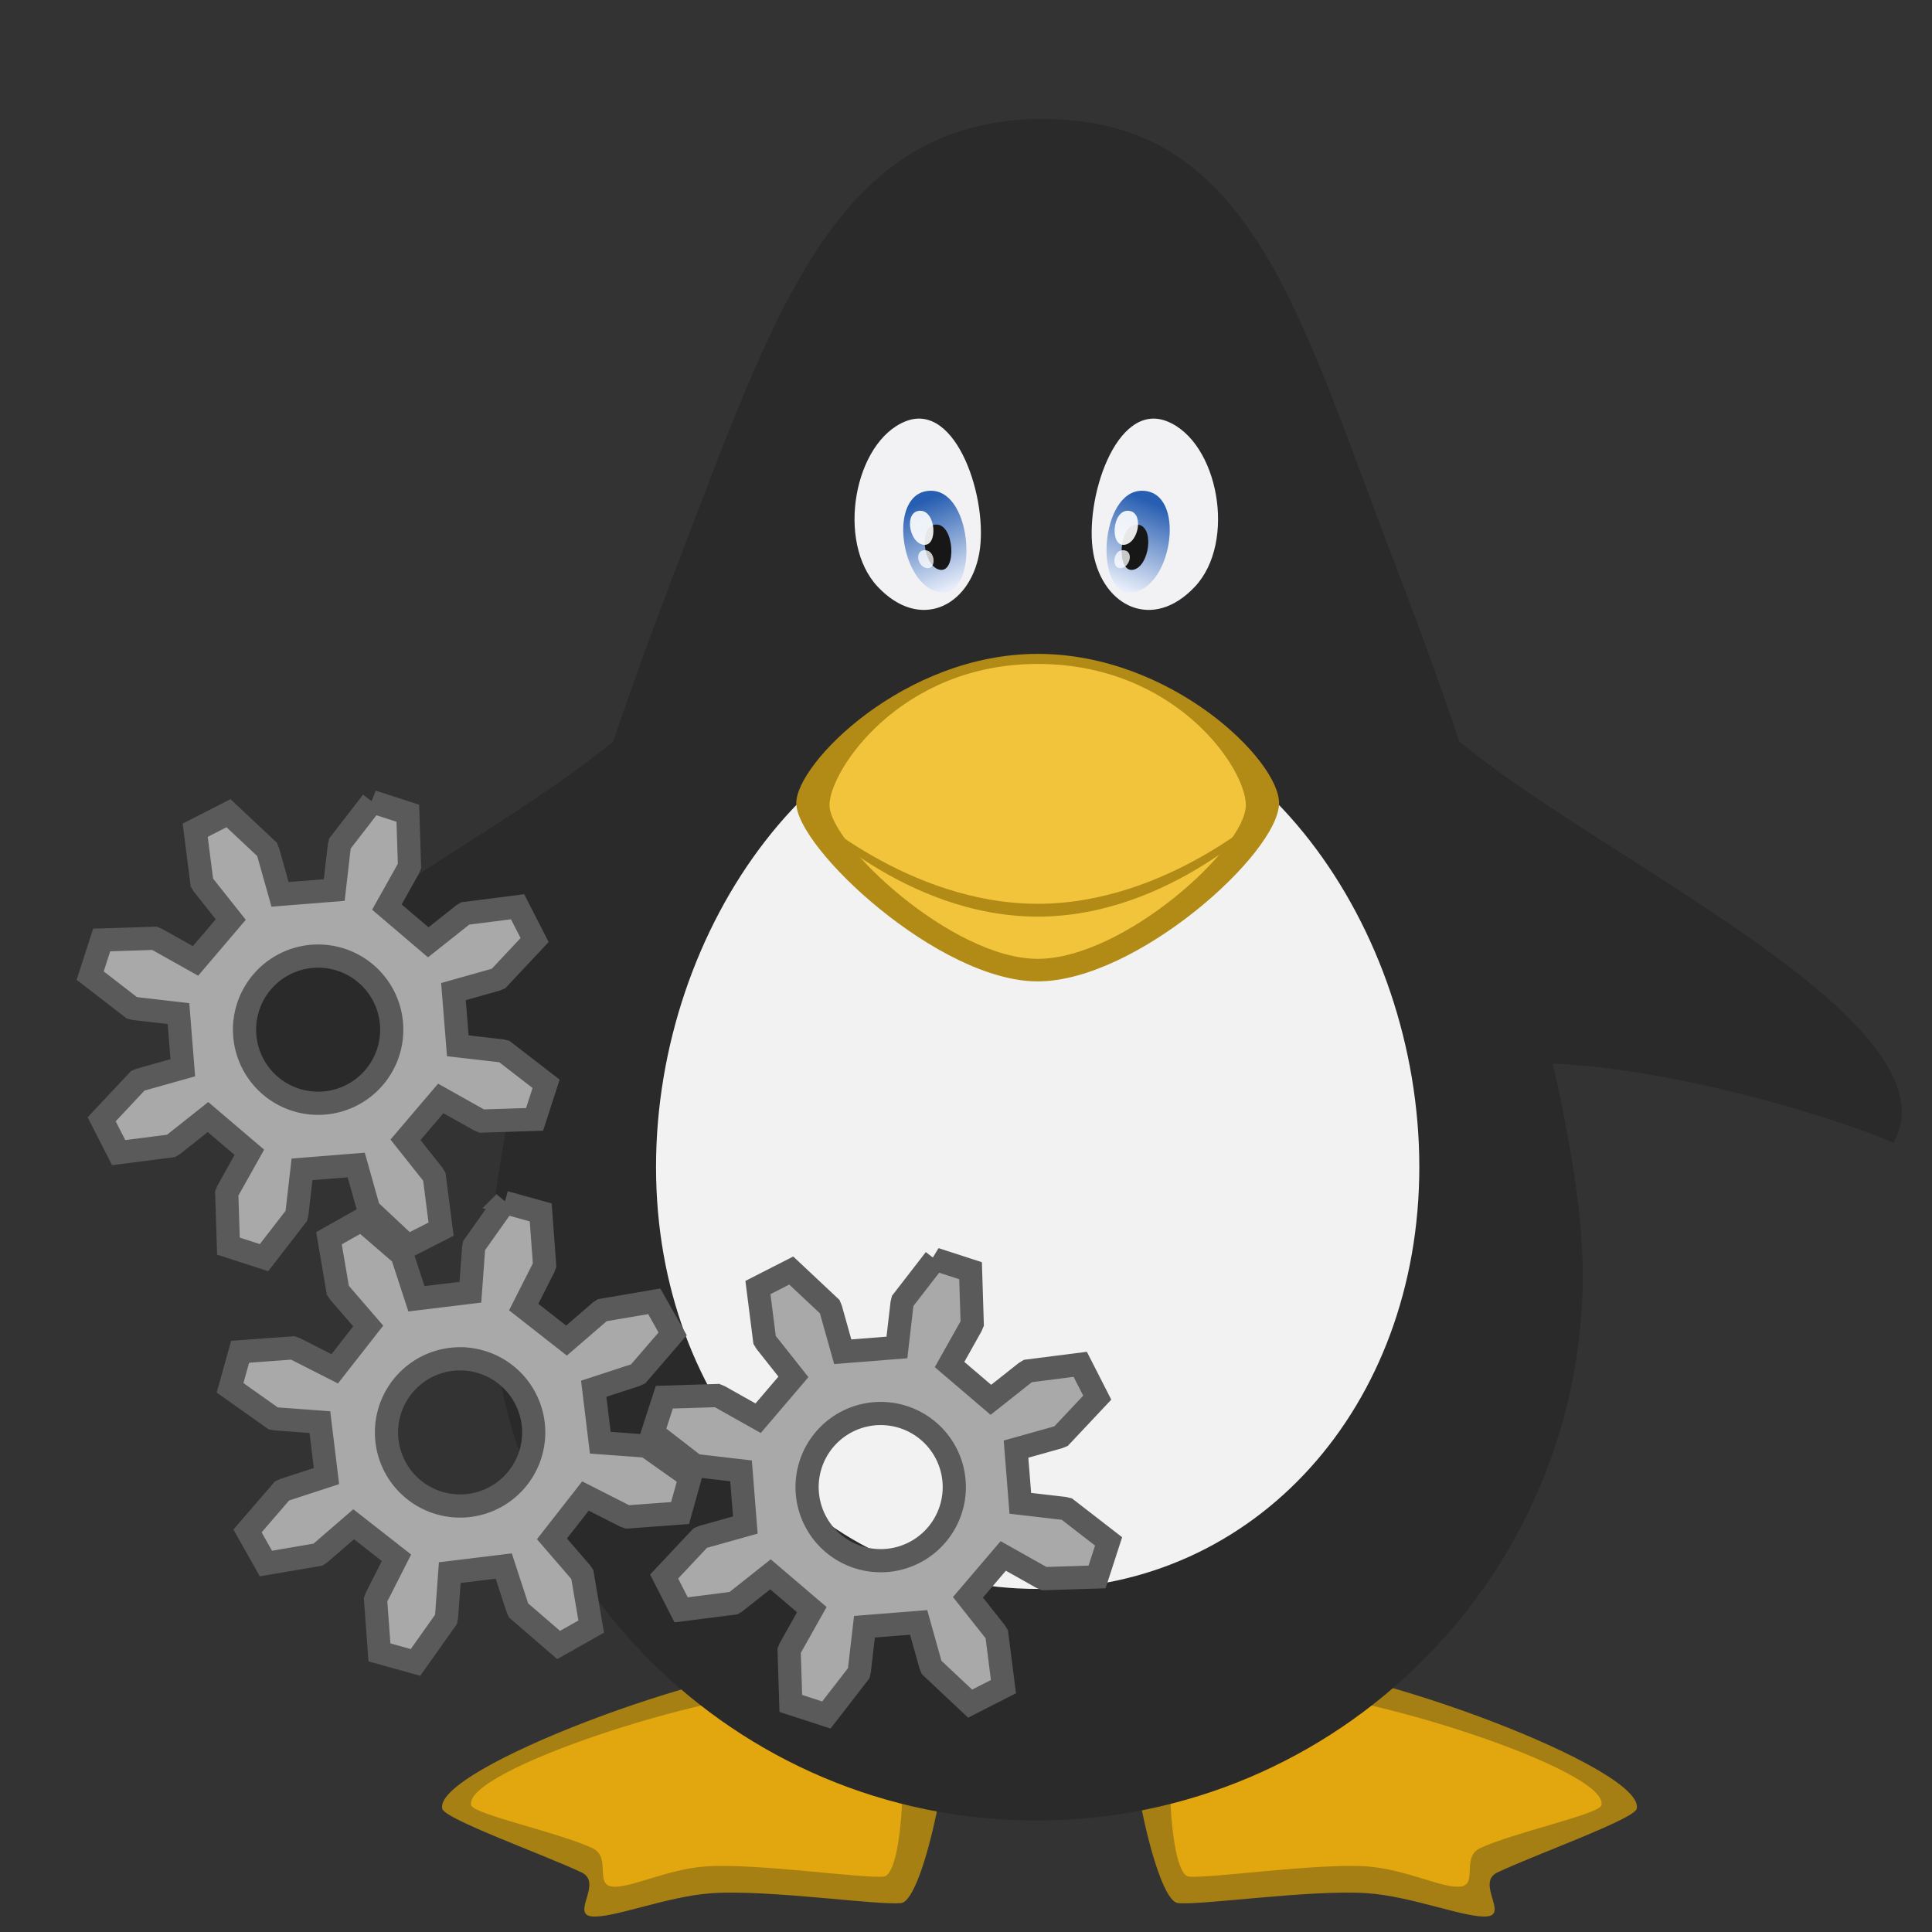
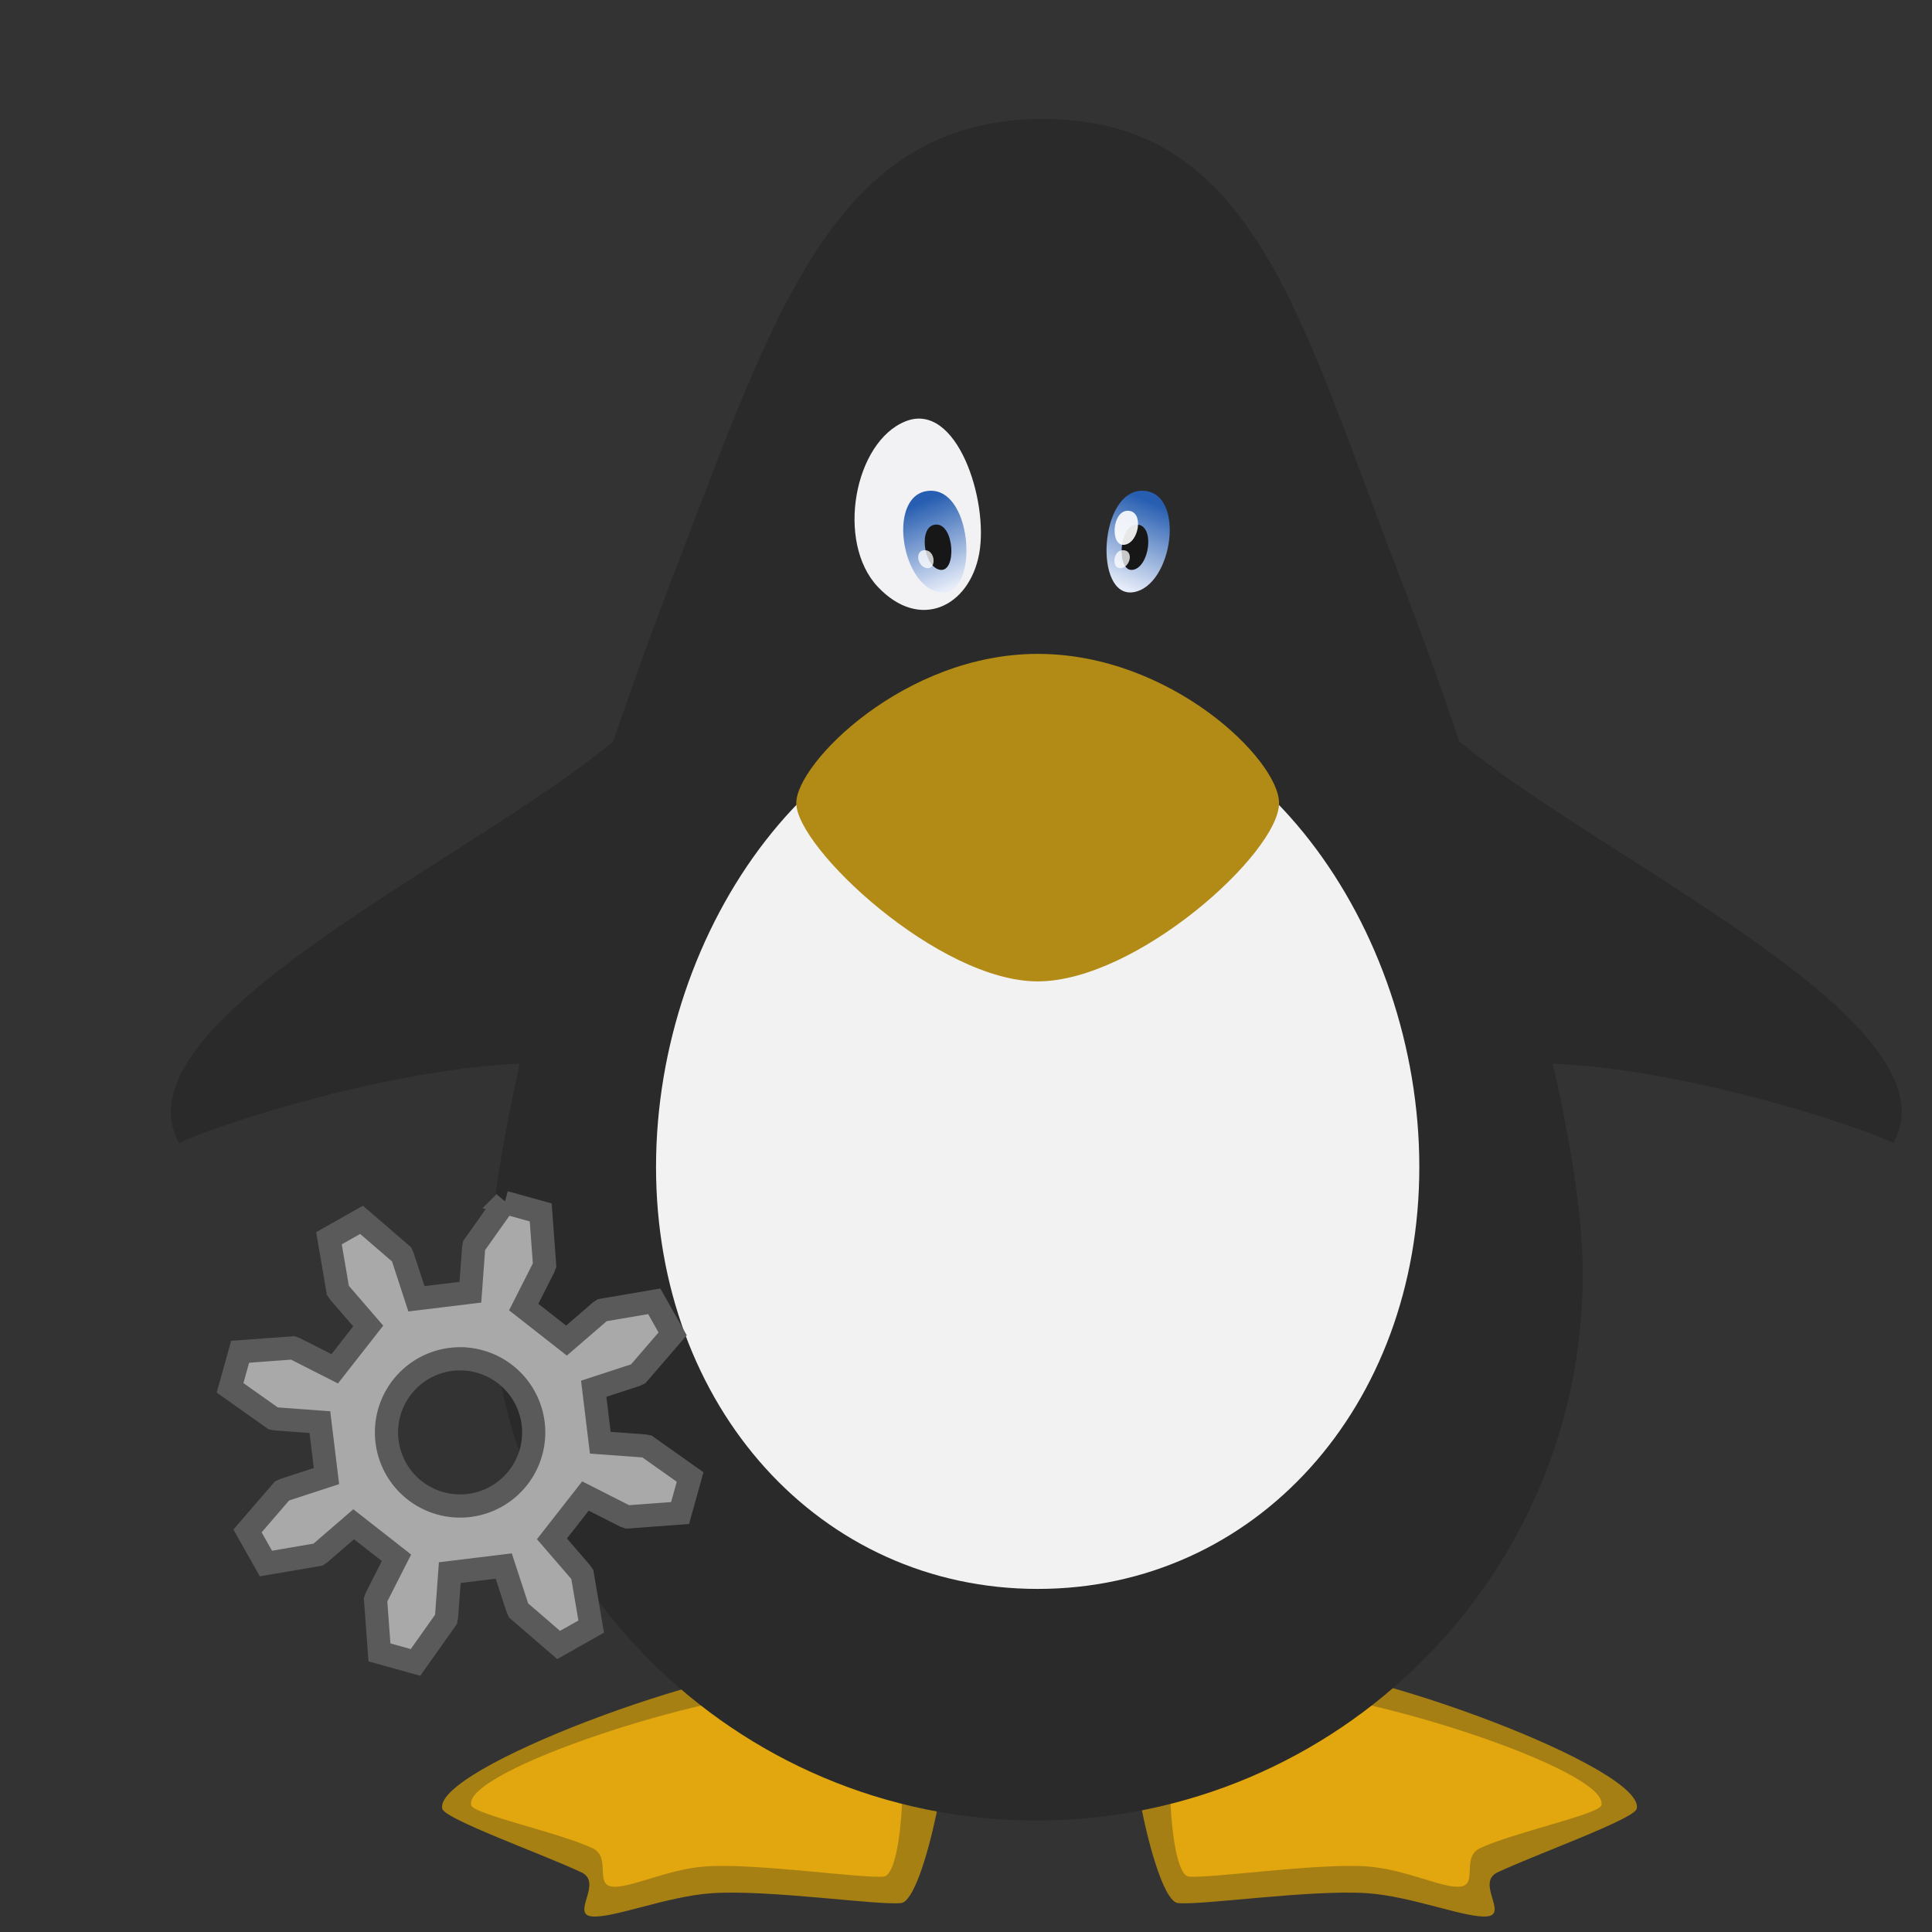
<svg xmlns="http://www.w3.org/2000/svg" xmlns:ns1="http://www.inkscape.org/namespaces/inkscape" xmlns:ns2="http://sodipodi.sourceforge.net/DTD/sodipodi-0.dtd" xmlns:xlink="http://www.w3.org/1999/xlink" ns1:version="0.91 r13725" version="1.1" id="svg2" viewBox="0 0 500 500" height="500" width="500" ns2:docname="discovery.svg">
  <rect x="0" y="0" width="500" height="500" fill="#333333" stroke="none" />
  <ns2:namedview ns1:window-maximized="1" ns1:window-y="-3" ns1:window-x="-2" ns1:window-height="1060" ns1:window-width="1880" showgrid="false" ns1:current-layer="layer1" ns1:document-units="px" ns1:cy="503.83661" ns1:cx="454.56001" ns1:zoom="0.175" ns1:pageshadow="2" ns1:pageopacity="0.0" borderopacity="1.0" bordercolor="#666666" pagecolor="#ffffff" id="base" fit-margin-top="0" fit-margin-left="0" fit-margin-right="0" fit-margin-bottom="0" units="px" />
  <defs id="defs4">
    <linearGradient ns1:collect="always" xlink:href="#linearGradient4497" id="linearGradient4503" x1="940.963" y1="637.412" x2="945.679" y2="650.05" gradientUnits="userSpaceOnUse" gradientTransform="matrix(1,0,0,1.086,0,-53.897)" />
    <linearGradient ns1:collect="always" id="linearGradient4497">
      <stop style="stop-color:#275eb1;stop-opacity:1" offset="0" id="stop4499" />
      <stop style="stop-color:#e6ecf9;stop-opacity:1" offset="1" id="stop4501" />
    </linearGradient>
    <linearGradient ns1:collect="always" xlink:href="#linearGradient4497" id="linearGradient4503-2" x1="940.963" y1="637.412" x2="945.679" y2="650.05" gradientUnits="userSpaceOnUse" gradientTransform="matrix(-1,0,0,1.086,1919.998,-53.897)" />
  </defs>
  <g ns1:groupmode="layer" id="layer2" ns1:label="tux" style="display:inline" transform="translate(-397.135,-257.433)" ns2:insensitive="true">
    <path style="display:inline;opacity:0.99;fill:#a78014;fill-opacity:1;stroke:none" d="m 725.199,688.208 c 24.967,-0.205 97.878,26.993 95.523,37.321 -0.614,2.692 -26.124,11.803 -36.008,16.459 -5.641,2.657 2.654,10.746 -2.592,11.393 -5.246,0.647 -19.549,-5.19 -31.039,-5.982 -14.762,-1.017 -42.823,3.17 -49.084,2.546 -6.26,-0.624 -14.496,-45.402 -11.002,-47.025 10.372,-4.778 26.822,-14.168 34.201,-14.713 z" id="path3775-3" ns1:connector-curvature="0" ns2:nodetypes="csszszcc" />
    <path style="display:inline;fill:#a78014;fill-opacity:1;stroke:none" d="m 607.111,688.21 c -24.967,-0.205 -97.878,26.993 -95.523,37.321 0.614,2.692 26.124,11.803 36.008,16.459 5.641,2.657 -2.654,10.746 2.592,11.393 5.246,0.647 19.549,-5.19 31.039,-5.982 14.762,-1.017 42.823,3.17 49.084,2.546 6.26,-0.624 14.496,-45.402 11.002,-47.025 -10.372,-4.778 -26.822,-14.168 -34.201,-14.713 z" id="path3775" ns1:connector-curvature="0" ns2:nodetypes="csszszcc" />
    <g style="display:inline" id="g4667" transform="matrix(1.615,0,0,1.615,-885.604,-643.173)">
      <path ns2:nodetypes="csszszcc" ns1:connector-curvature="0" id="path3775-9" d="m 921.346,828.775 c -13.481,-0.111 -52.851,12.576 -51.579,18.152 0.331,1.453 14.106,4.373 19.443,6.887 3.046,1.435 0.311,5.803 3.144,6.152 2.833,0.349 8.812,-2.802 15.015,-3.23 7.971,-0.549 25.123,1.967 28.504,1.63 3.38,-0.337 3.828,-22.771 1.941,-23.648 -5.601,-2.58 -12.483,-5.65 -16.467,-5.944 z" style="display:inline;fill:#e2a70e;fill-opacity:1;stroke:none" />
      <path ns2:nodetypes="csszszcc" ns1:connector-curvature="0" id="path3775-9-3" d="m 999.311,828.775 c 13.482,-0.111 52.851,12.576 51.579,18.152 -0.331,1.453 -14.106,4.373 -19.443,6.887 -3.046,1.435 -0.311,5.803 -3.144,6.152 -2.833,0.349 -8.812,-2.802 -15.015,-3.23 -7.971,-0.549 -25.123,1.967 -28.504,1.63 -3.38,-0.337 -3.828,-22.771 -1.941,-23.648 5.601,-2.58 12.483,-5.65 16.467,-5.944 z" style="display:inline;fill:#e2a70e;fill-opacity:1;stroke:none" />
    </g>
    <g id="g4602" style="display:inline;fill:#2a2a2a;fill-opacity:1" transform="matrix(1.615,0,0,1.615,-885.073,-643.173)">
      <path ns2:nodetypes="ssszzzs" ns1:connector-curvature="0" id="path2992" d="m 1047.581,761.802 c 0,48.369 -39.211,87.581 -87.581,87.581 -48.369,0 -87.581,-39.211 -87.581,-87.581 0,-24.185 13.803,-71.409 29.652,-112.587 15.849,-41.178 25.492,-72.499 59.033,-72.499 33.542,0 40.975,31.321 56.824,72.499 15.849,41.178 29.652,88.402 29.652,112.587 z" style="color:#000000;display:inline;overflow:visible;visibility:visible;fill:#2a2a2a;fill-opacity:1;fill-rule:nonzero;stroke:none;stroke-width:0.5;marker:none;enable-background:accumulate" />
      <path ns2:nodetypes="ccsc" ns1:connector-curvature="0" id="path3807" d="m 1037.622,728.006 c 23.716,-0.381 55.657,10.63 59.745,12.839 10.97,-19.992 -50.045,-46.777 -71.296,-65.892 -12.132,-10.912 6.473,51.314 11.55,53.053 z" style="fill:#2a2a2a;fill-opacity:1;stroke:none" />
      <path ns2:nodetypes="ccsc" ns1:connector-curvature="0" id="path3807-7" d="m 882.378,728.006 c -23.716,-0.381 -55.657,10.63 -59.745,12.839 -10.97,-19.992 50.045,-46.777 71.296,-65.892 12.132,-10.912 -6.473,51.314 -11.55,53.053 z" style="display:inline;fill:#2a2a2a;fill-opacity:1;stroke:none" />
    </g>
    <path style="color:#000000;display:inline;overflow:visible;visibility:visible;fill:#f2f2f2;fill-opacity:1;fill-rule:nonzero;stroke:none;stroke-width:0.5;marker:none;enable-background:accumulate" d="m 764.453,559.439 c 0,62.097 -42.436,109.205 -98.769,109.205 -56.333,0 -98.769,-47.109 -98.769,-109.205 0,-62.097 42.436,-122.128 98.769,-122.128 56.333,0 98.769,60.032 98.769,122.128 z" id="path3829" ns1:connector-curvature="0" ns2:nodetypes="sssss" />
    <path style="color:#000000;display:inline;overflow:visible;visibility:visible;fill:#b28b16;fill-opacity:1;fill-rule:nonzero;stroke:none;stroke-width:0.5;marker:none;enable-background:accumulate" d="m 728.156,465.267 c 0,12.887 -36.853,46.147 -62.472,46.147 -25.619,0 -62.472,-34.537 -62.472,-46.147 0,-10.301 27.97,-38.61 62.472,-38.61 34.502,0 62.472,27.467 62.472,38.61 z" id="path3792" ns1:connector-curvature="0" ns2:nodetypes="szszs" />
-     <path style="color:#000000;display:inline;overflow:visible;visibility:visible;fill:#f1c43c;fill-opacity:1;fill-rule:nonzero;stroke:none;stroke-width:0.5;marker:none;enable-background:accumulate" d="m 719.558,465.786 c 0,11.114 -31.78,39.796 -53.874,39.796 -22.093,0 -53.874,-29.784 -53.874,-39.796 0,-8.883 18.287,-36.526 53.874,-36.526 35.586,0 53.874,26.917 53.874,36.526 z" id="path3792-7" ns1:connector-curvature="0" ns2:nodetypes="szszs" />
    <path style="color:#000000;font-style:normal;font-variant:normal;font-weight:normal;font-stretch:normal;font-size:medium;line-height:normal;font-family:Sans;-inkscape-font-specification:Sans;text-indent:0;text-align:start;text-decoration:none;text-decoration-line:none;letter-spacing:normal;word-spacing:normal;text-transform:none;direction:ltr;block-progression:tb;writing-mode:lr-tb;baseline-shift:baseline;text-anchor:start;display:inline;overflow:visible;visibility:visible;fill:#b28b16;fill-opacity:1;stroke:none;stroke-width:1px;marker:none;enable-background:accumulate" d="m 605.461,466.587 -0.101,1.161 c 0,0 25.916,26.906 60.324,26.906 34.408,0 60.324,-26.906 60.324,-26.906 l -0.101,-1.161 c 0,0 -26.661,24.751 -60.223,24.751 -33.562,0 -60.223,-24.751 -60.223,-24.751 z" id="path3803" ns1:connector-curvature="0" ns2:nodetypes="ccsccsc" />
    <g style="display:inline" id="g4625" transform="matrix(1.615,0,0,1.615,-885.022,-643.173)">
      <path ns2:nodetypes="zzzz" ns1:connector-curvature="0" id="path2999" d="m 939.016,625.167 c 8.223,-3.274 13.362,12.734 11.801,21.21 -1.561,8.476 -9.504,12.463 -16.25,5.306 -6.746,-7.156 -3.774,-23.242 4.449,-26.516 z" style="fill:#f2f2f5;fill-opacity:1;stroke:none" />
      <path ns2:nodetypes="zzz" ns1:connector-curvature="0" id="path3769-9" d="m 942.972,636.293 c 6.989,-0.193 7.867,17.204 1.526,16.26 -6.341,-0.944 -8.515,-16.067 -1.526,-16.26 z" style="display:inline;fill:url(#linearGradient4503);fill-opacity:1;stroke:none" />
      <path ns2:nodetypes="zzz" ns1:connector-curvature="0" id="path3769" d="m 943.913,641.709 c 2.95,-0.086 3.321,7.676 0.644,7.255 -2.677,-0.421 -3.594,-7.168 -0.644,-7.255 z" style="fill:#171717;fill-opacity:1;stroke:none" />
-       <path ns2:nodetypes="zzzz" ns1:connector-curvature="0" id="path2999-2" d="m 980.921,625.167 c -8.223,-3.274 -13.362,12.734 -11.801,21.21 1.561,8.476 9.504,12.463 16.25,5.306 6.746,-7.156 3.774,-23.242 -4.449,-26.516 z" style="display:inline;fill:#f2f2f5;fill-opacity:1;stroke:none" />
      <path ns2:nodetypes="zzz" ns1:connector-curvature="0" id="path3769-9-5" d="m 977.026,636.293 c -6.989,-0.193 -7.867,17.204 -1.526,16.26 6.341,-0.944 8.515,-16.067 1.526,-16.26 z" style="display:inline;fill:url(#linearGradient4503-2);fill-opacity:1;stroke:none" />
      <path ns2:nodetypes="zzz" ns1:connector-curvature="0" id="path3769-6" d="m 976.087,641.709 c -2.95,-0.086 -3.321,7.676 -0.644,7.255 2.677,-0.421 3.594,-7.168 0.644,-7.255 z" style="display:inline;fill:#171717;fill-opacity:1;stroke:none" />
-       <path ns2:nodetypes="zzz" ns1:connector-curvature="0" id="path3769-2" d="m 941.33,639.499 c 2.594,-0.065 2.92,5.77 0.567,5.453 -2.354,-0.317 -3.161,-5.389 -0.567,-5.453 z" style="display:inline;fill:#ffffff;fill-opacity:0.902;stroke:none" />
      <path ns2:nodetypes="zzz" ns1:connector-curvature="0" id="path3769-2-0" d="m 942.099,645.818 c 1.705,-0.034 1.919,3.048 0.372,2.88 -1.547,-0.167 -2.077,-2.846 -0.372,-2.88 z" style="display:inline;fill:#ffffff;fill-opacity:0.767;stroke:none" />
      <path ns2:nodetypes="zzz" ns1:connector-curvature="0" id="path3769-2-9" d="m 974.668,639.499 c -2.594,-0.065 -2.92,5.77 -0.567,5.453 2.354,-0.317 3.161,-5.389 0.567,-5.453 z" style="display:inline;fill:#ffffff;fill-opacity:0.902;stroke:none" />
      <path ns2:nodetypes="zzz" ns1:connector-curvature="0" id="path3769-2-0-2" d="m 973.898,645.818 c -1.705,-0.034 -1.919,3.048 -0.372,2.88 1.547,-0.167 2.077,-2.846 0.372,-2.88 z" style="display:inline;fill:#ffffff;fill-opacity:0.767;stroke:none" />
    </g>
  </g>
  <g ns1:label="Calque 1" ns1:groupmode="layer" id="layer1" transform="translate(-397.135,-257.433)">
-     <path ns1:connector-curvature="0" style="fill:#a9a9a9;fill-opacity:1;stroke:#5a5a5a;stroke-width:6;stroke-miterlimit:4;stroke-dasharray:none;stroke-opacity:1" d="m 639.109,583.305 -8.367,10.812 -0.171,0.722 -1.313,11.314 -14.023,1.109 -3.077,-10.968 -0.283,-0.685 -9.964,-9.361 -8.624,4.398 1.726,13.561 0.391,0.632 7.069,8.929 -9.13,10.7 -9.93,-5.581 -0.688,-0.286 -13.662,0.428 -2.988,9.208 10.808,8.367 0.722,0.171 11.314,1.313 1.109,14.026 -10.968,3.073 -0.685,0.283 -9.361,9.964 4.398,8.624 13.561,-1.726 0.632,-0.387 8.929,-7.073 10.7,9.134 -5.581,9.93 -0.283,0.685 0.424,13.662 9.208,2.991 8.367,-10.812 0.175,-0.722 1.313,-11.314 14.023,-1.109 3.077,10.968 0.283,0.685 9.964,9.361 8.624,-4.398 -1.726,-13.561 -0.391,-0.632 -7.069,-8.929 9.13,-10.7 9.93,5.581 0.685,0.283 13.665,-0.424 2.988,-9.208 -10.812,-8.367 -0.722,-0.171 -11.314,-1.317 -1.109,-14.023 10.968,-3.077 0.685,-0.283 9.365,-9.96 -4.401,-8.628 -13.561,1.73 -0.629,0.387 -8.933,7.073 -10.697,-9.134 5.577,-9.93 0.286,-0.685 -0.428,-13.665 -9.208,-2.988 z m -13.509,39.944 a 19.049,19.049 0 0 1 16.426,10.388 19.049,19.049 0 0 1 -8.315,25.623 19.049,19.049 0 0 1 -25.623,-8.315 19.049,19.049 0 0 1 8.315,-25.623 19.049,19.049 0 0 1 9.197,-2.072 z" id="path4776-3" />
-     <path ns1:connector-curvature="0" style="fill:#a9a9a9;fill-opacity:1;stroke:#5a5a5a;stroke-width:6;stroke-miterlimit:4;stroke-dasharray:none;stroke-opacity:1" d="m 493.469,464.918 -8.36,10.816 -0.171,0.722 -1.302,11.318 -14.023,1.12 -3.088,-10.964 -0.283,-0.685 -9.971,-9.353 -8.62,4.405 1.737,13.561 0.391,0.632 7.08,8.922 -9.123,10.708 -9.934,-5.57 -0.688,-0.286 -13.662,0.439 -2.98,9.212 10.816,8.356 0.722,0.171 11.318,1.306 1.12,14.023 -10.964,3.084 -0.685,0.283 -9.353,9.975 4.405,8.62 13.561,-1.741 0.632,-0.391 8.922,-7.076 10.708,9.123 -5.57,9.934 -0.286,0.685 0.439,13.665 9.212,2.98 8.36,-10.819 0.167,-0.722 1.306,-11.314 14.023,-1.12 3.084,10.961 0.286,0.688 9.971,9.35 8.62,-4.405 -1.741,-13.558 -0.387,-0.632 -7.08,-8.926 9.123,-10.708 9.934,5.573 0.685,0.283 13.665,-0.435 2.98,-9.212 -10.819,-8.36 -0.722,-0.171 -11.314,-1.302 -1.12,-14.023 10.964,-3.088 0.685,-0.283 9.353,-9.971 -4.409,-8.62 -13.558,1.737 -0.632,0.391 -8.922,7.08 -10.711,-9.123 5.573,-9.938 0.283,-0.685 -0.435,-13.662 -9.212,-2.98 z m -13.2,39.962 a 19.049,19.049 0 0 1 5.064,0.908 19.049,19.049 0 0 1 12.259,23.99 19.049,19.049 0 0 1 -23.986,12.259 19.049,19.049 0 0 1 -12.263,-23.986 19.049,19.049 0 0 1 18.926,-13.171 z" id="path4776" />
    <path ns1:connector-curvature="0" style="fill:#a9a9a9;fill-opacity:1;stroke:#5a5a5a;stroke-width:6;stroke-miterlimit:4;stroke-dasharray:none;stroke-opacity:1" d="m 527.746,568.613 -7.902,11.154 -0.141,0.729 -0.833,11.359 -13.963,1.704 -3.538,-10.827 -0.313,-0.673 -10.351,-8.933 -8.431,4.762 2.299,13.476 0.417,0.614 7.441,8.62 -8.669,11.08 -10.157,-5.157 -0.696,-0.253 -13.636,1.005 -2.593,9.327 11.154,7.902 0.729,0.138 11.359,0.837 1.7,13.963 -10.827,3.538 -0.673,0.309 -8.929,10.351 4.759,8.431 13.476,-2.299 0.618,-0.413 8.62,-7.445 11.076,8.673 -5.153,10.157 -0.257,0.696 1.005,13.632 9.327,2.597 7.902,-11.154 0.141,-0.729 0.833,-11.359 13.963,-1.704 3.538,10.827 0.313,0.673 10.351,8.933 8.431,-4.762 -2.299,-13.476 -0.417,-0.614 -7.441,-8.62 8.669,-11.08 10.157,5.153 0.699,0.257 13.632,-1.005 2.597,-9.327 -11.158,-7.902 -0.726,-0.141 -11.363,-0.833 -1.7,-13.963 10.827,-3.538 0.673,-0.313 8.929,-10.351 -4.759,-8.431 -13.476,2.303 -0.614,0.413 -8.624,7.445 -11.076,-8.673 5.153,-10.157 0.257,-0.696 -1.005,-13.632 -9.327,-2.597 z m -11.53,40.476 a 19.049,19.049 0 0 1 5.097,0.699 19.049,19.049 0 0 1 13.245,23.458 19.049,19.049 0 0 1 -23.462,13.245 19.049,19.049 0 0 1 -13.241,-23.458 19.049,19.049 0 0 1 18.361,-13.945 z" id="path4776-6" />
  </g>
</svg>